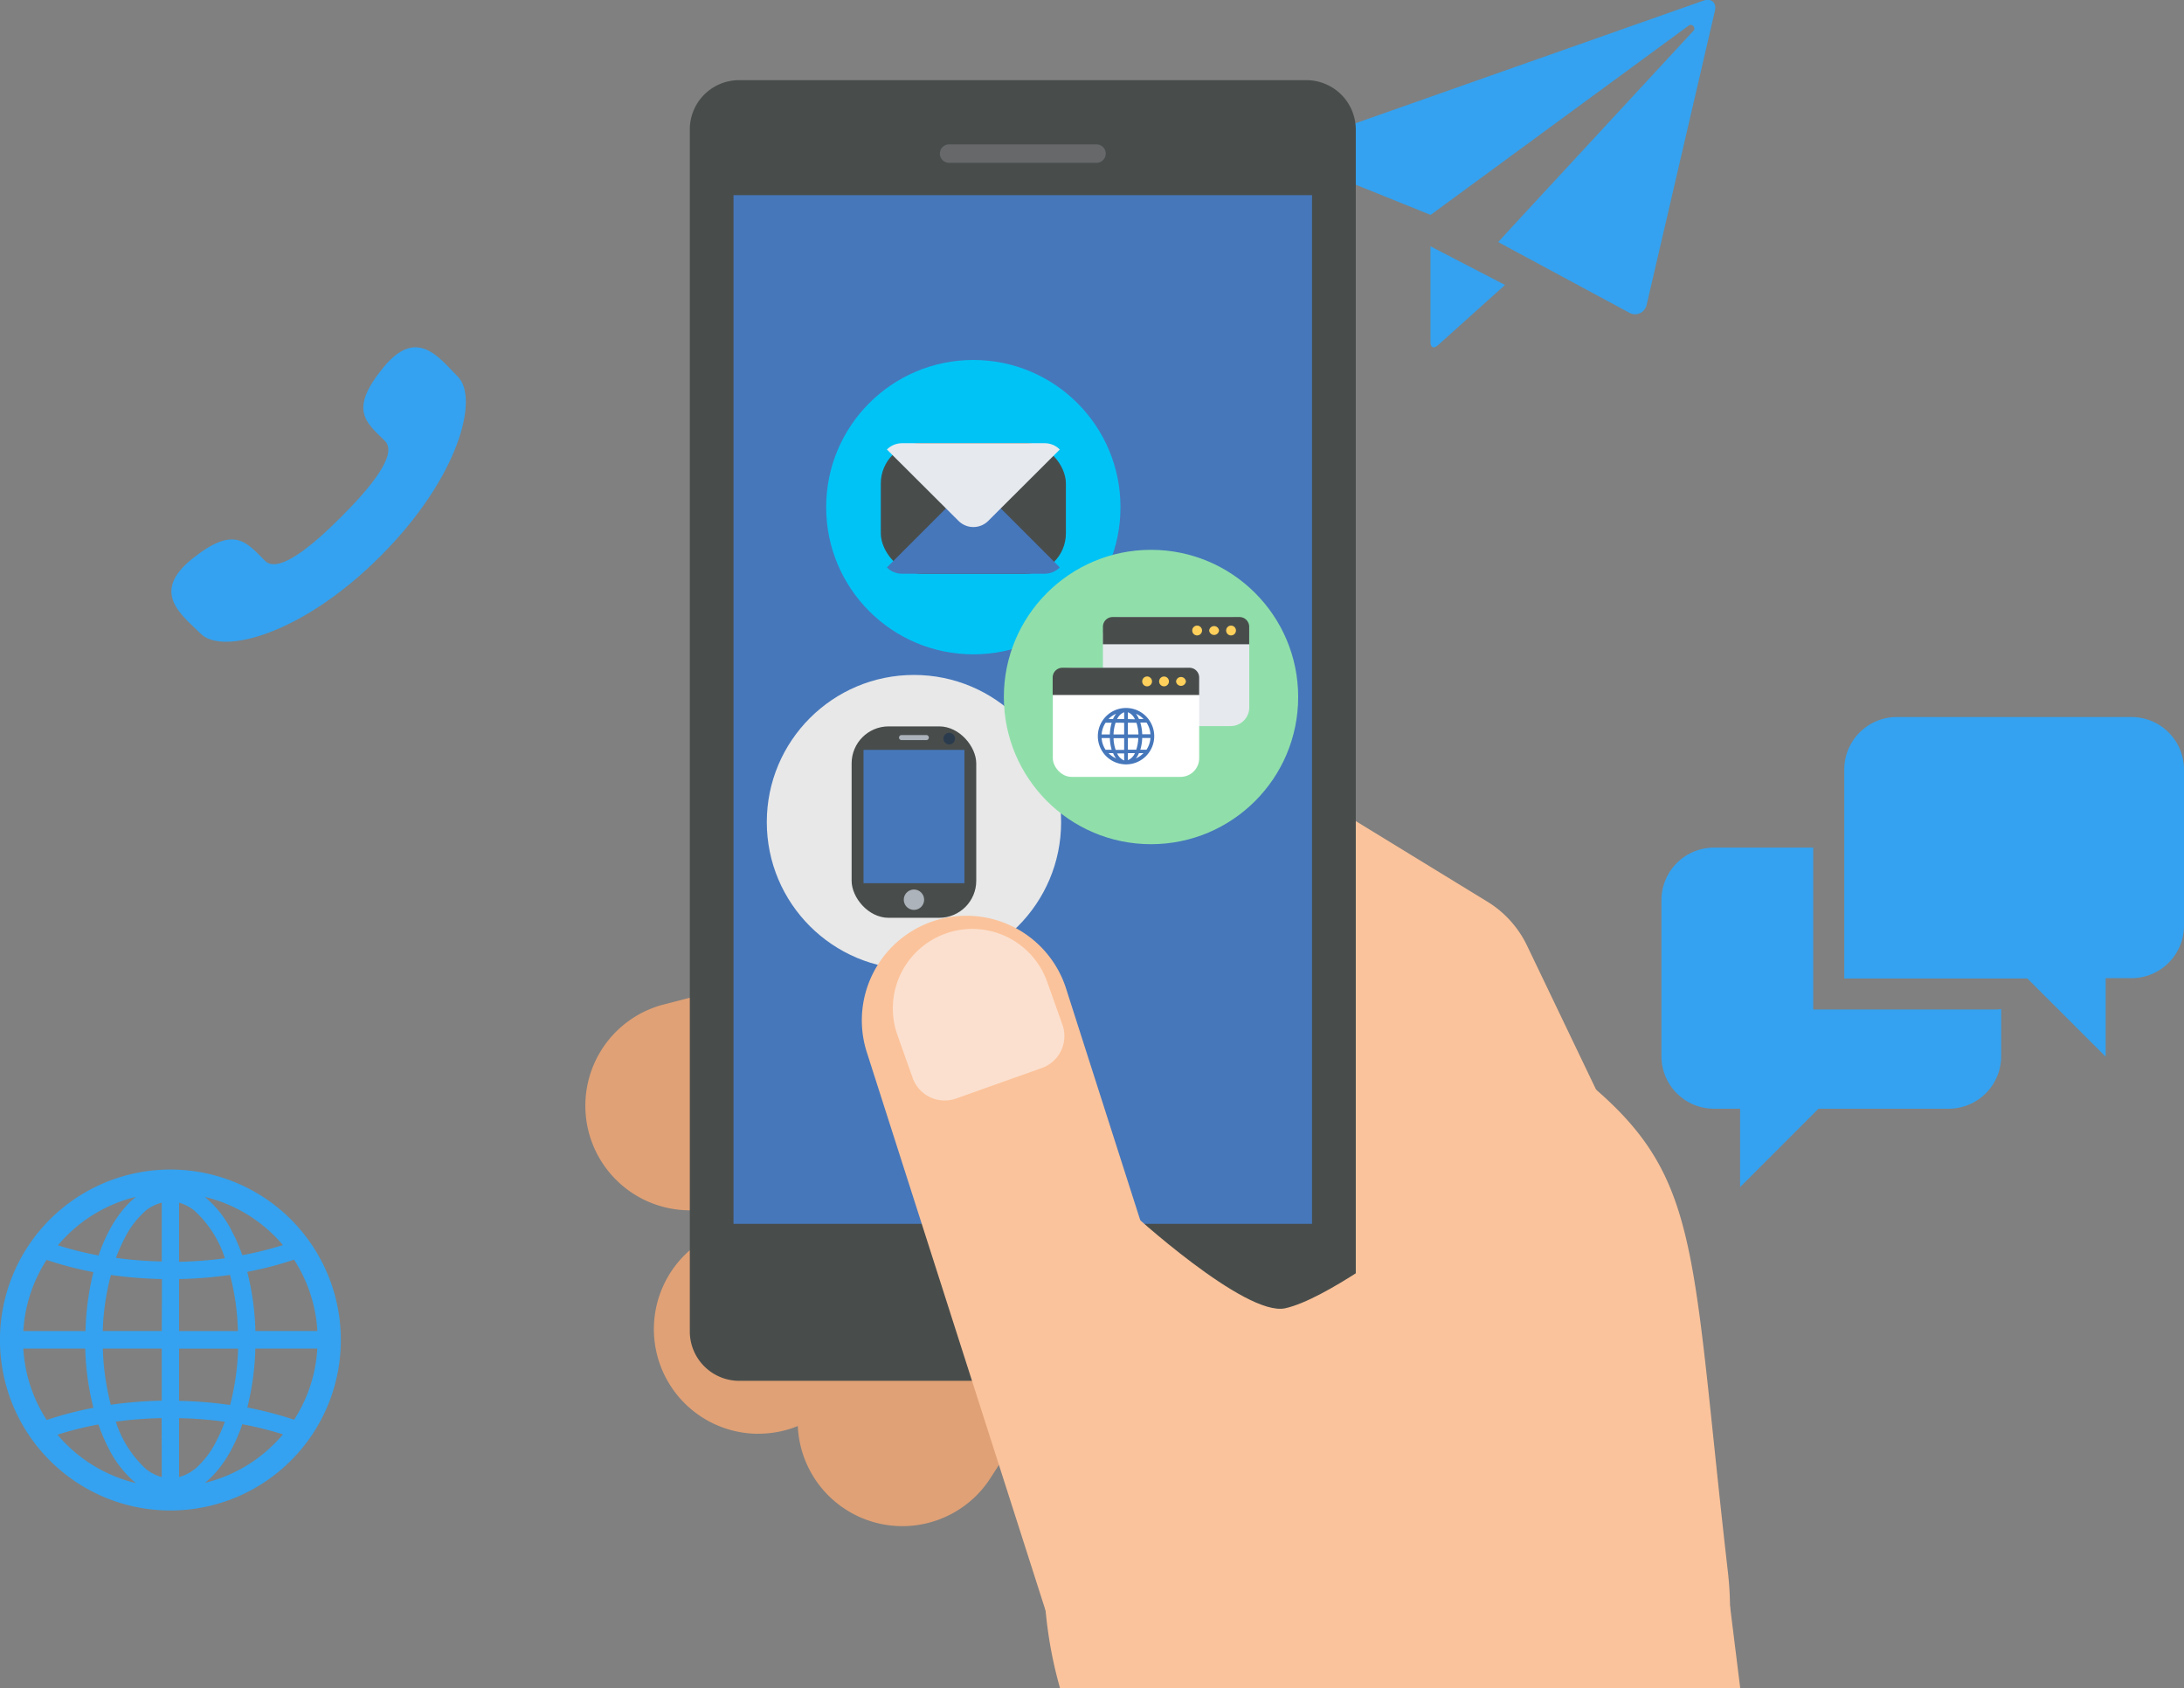
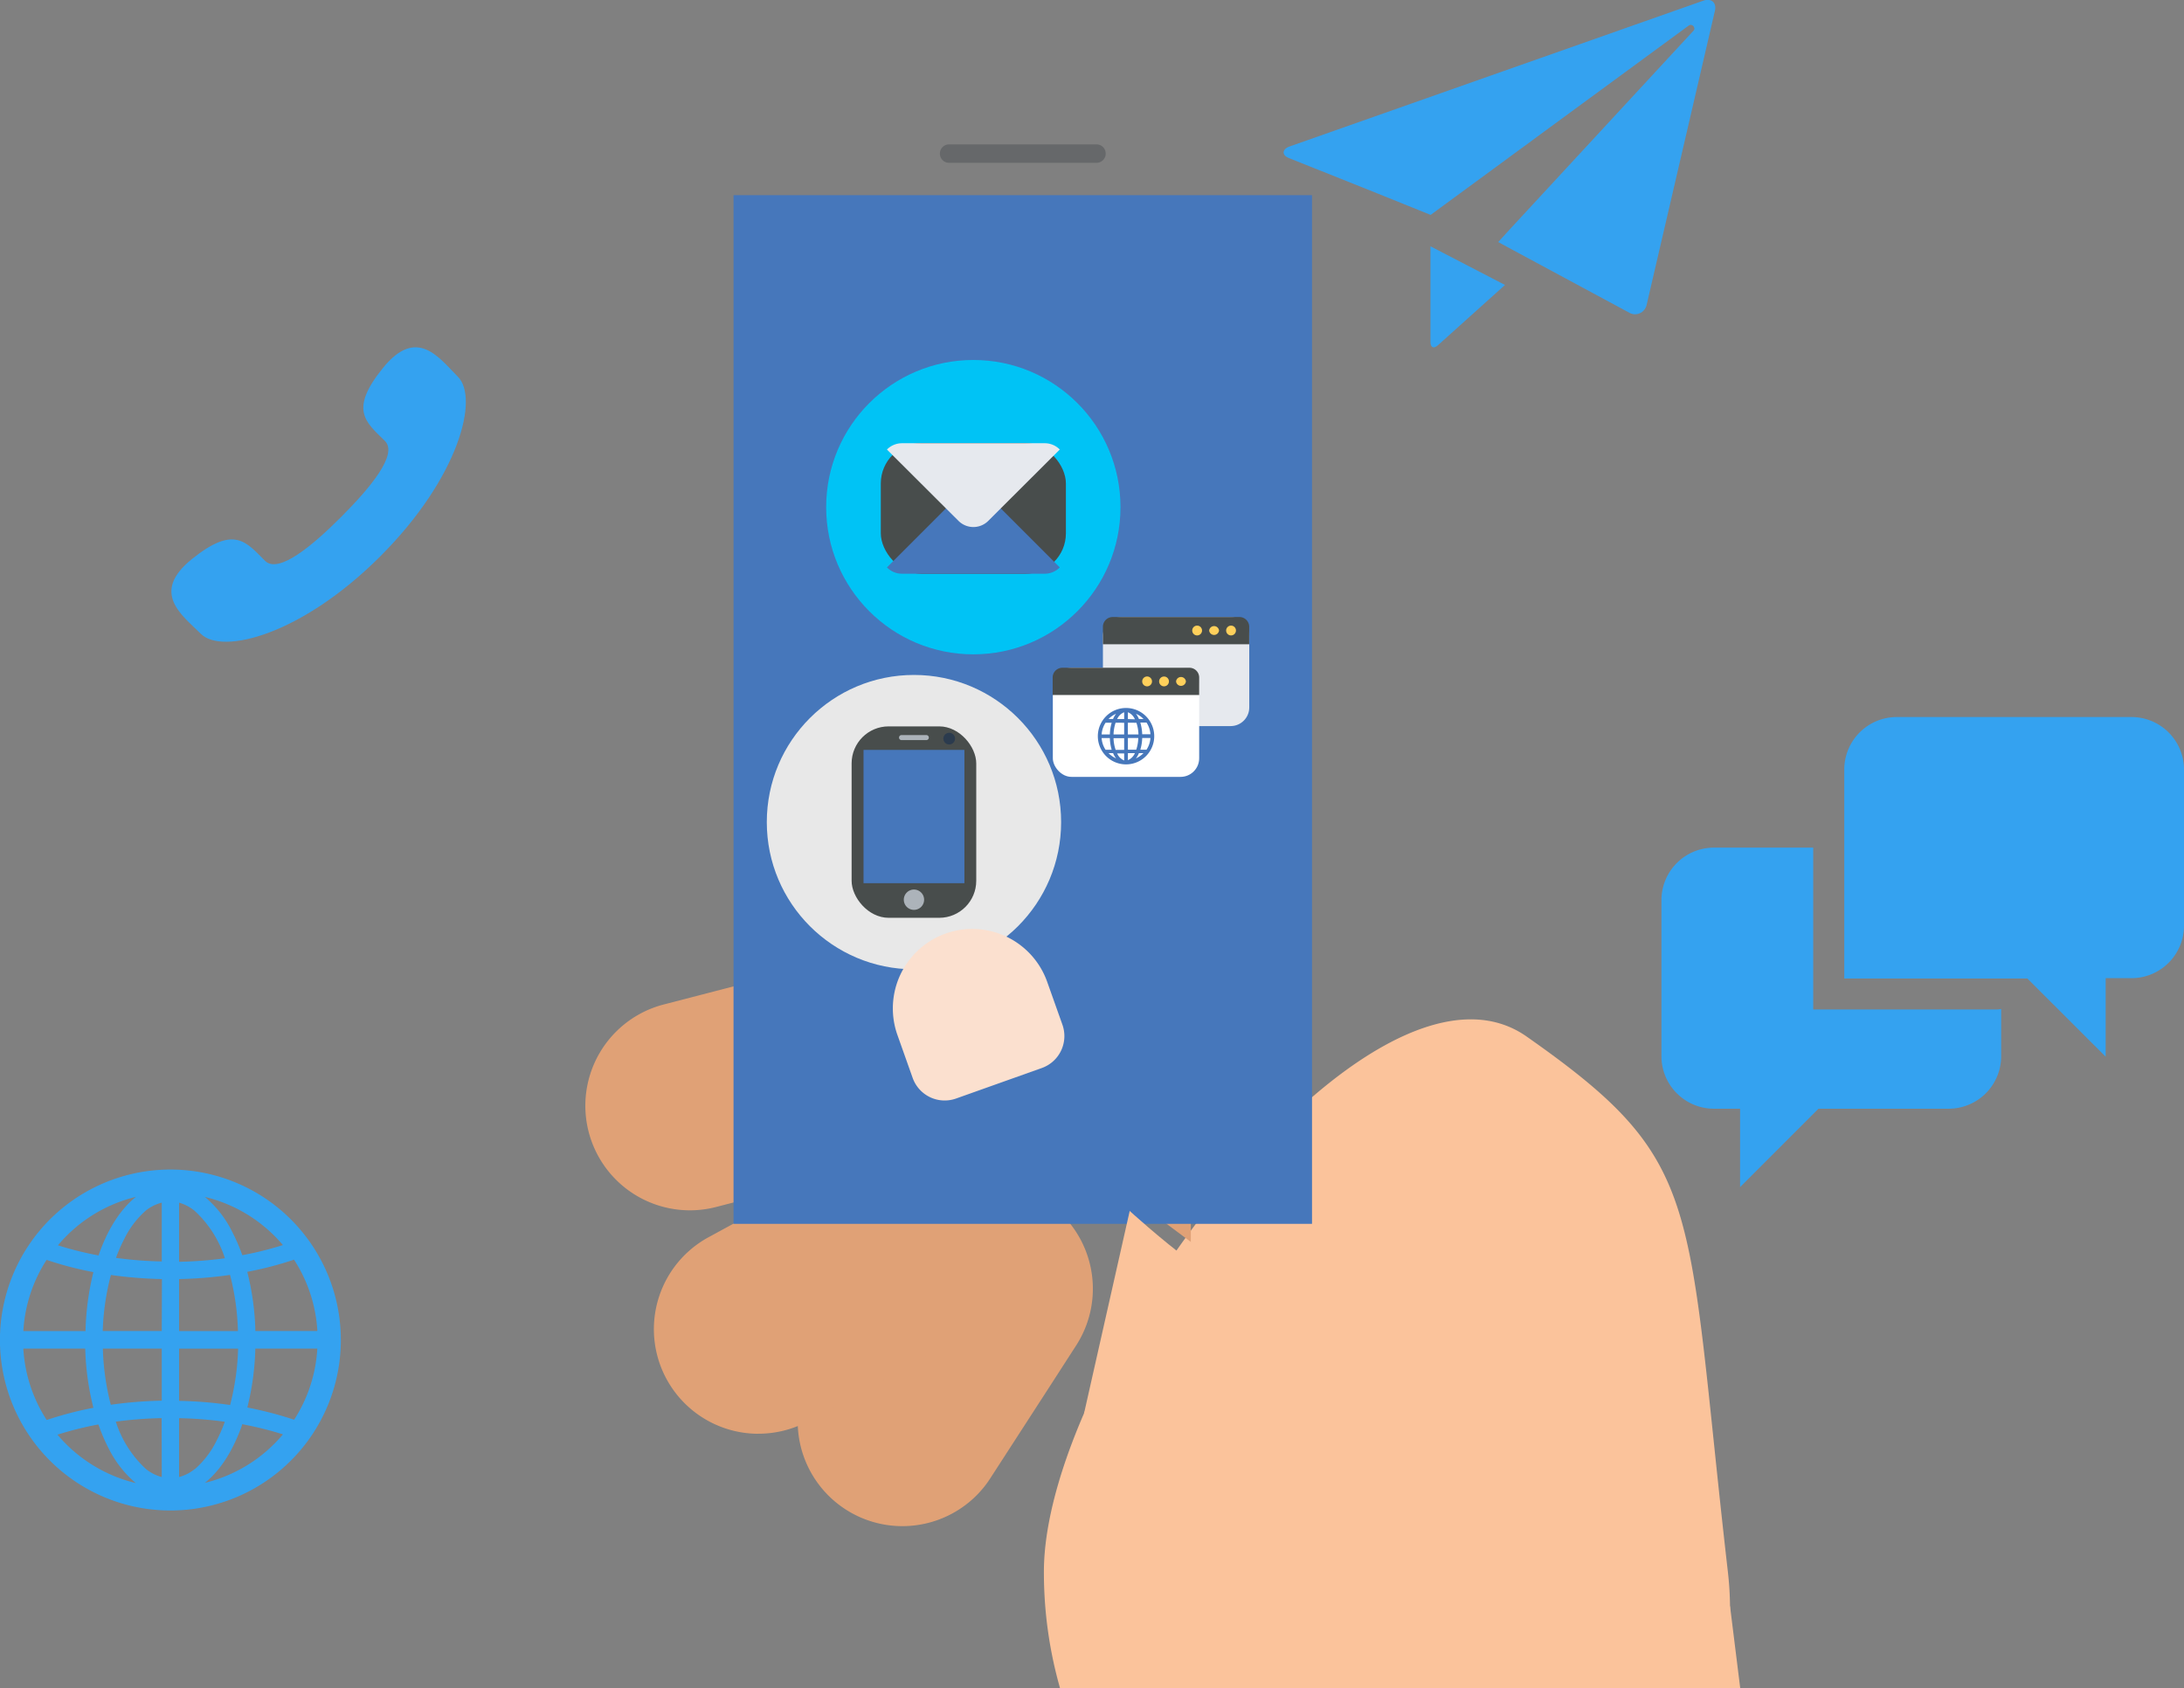
<svg xmlns="http://www.w3.org/2000/svg" viewBox="0 0 374.14 289.19">
  <rect x="0" y="0" width="374.14" height="289.19" fill="#808080" stroke="none" />
  <defs>
    <style>.cls-1{fill:#34a2f0;}.cls-2{fill:#e0a176;}.cls-3{fill:#fbc39b;}.cls-4{fill:#484d4c;}.cls-5{fill:#4677bb;}.cls-6{fill:#00c3f5;}.cls-7{fill:#e6e9ee;}.cls-8{fill:#e8e8e8;}.cls-9{fill:#acb3ba;}.cls-10{fill:#2b3b4e;}.cls-11{fill:#90dfaa;}.cls-12{fill:#ffd05b;}.cls-13{fill:#fff;}.cls-14{fill:#fbe0cf;}.cls-15{fill:#66686a;}</style>
  </defs>
  <title>contact-page</title>
  <g id="katman_2" data-name="katman 2">
    <g id="katman_1-2" data-name="katman 1">
      <path id="Path_1256" data-name="Path 1256" class="cls-1" d="M34.4,108.56c3.66,3.66,17.29.19,30.76-13.28S82.1,68.18,78.44,64.53c-3.18-3.18-7-8.71-12.83-1.51s-3,9.24.33,12.51c2.28,2.28-2.49,8-7.48,13S47.69,98.34,45.4,96.06c-3.27-3.27-5.28-6.12-12.5-.32S31.23,105.4,34.4,108.56Z" />
      <g id="Group_590" data-name="Group 590">
        <path id="Path_1257" data-name="Path 1257" class="cls-1" d="M220.82,27.08l15.26,6.1,9,3.63L289.28,4.39c.59-.44,1.28.38.85.85L258.48,39.46h0l-1.82,2,2.41,1.31,20,10.77a2,2,0,0,0,2.79-.75,2,2,0,0,0,.23-.59c.4-1.72,11.45-49.29,11.69-50.35.32-1.38-.59-2.22-2-1.73l-70.95,25C219.72,25.55,219.47,26.54,220.82,27.08Z" />
        <path id="Path_1258" data-name="Path 1258" class="cls-1" d="M245.05,58.54c0,1,.55,1.27,1.32.56l11.45-10.29-12.77-6.62Z" />
      </g>
      <g id="Group_591" data-name="Group 591">
        <path id="Path_1259" data-name="Path 1259" class="cls-1" d="M365.2,122.82H324.94a9,9,0,0,0-9,9v35.78H347.3L360.72,181V167.55h4.48a9,9,0,0,0,8.94-8.94V131.77A9,9,0,0,0,365.2,122.82Z" />
        <path id="Path_1260" data-name="Path 1260" class="cls-1" d="M293.63,189.91h4.46v13.43l13.43-13.43h22.36a9,9,0,0,0,8.94-8.94v-8.15a3.32,3.32,0,0,1-.89.09H310.62V145.19h-17a9,9,0,0,0-9,8.93V181A9,9,0,0,0,293.63,189.91Z" />
      </g>
      <g id="Group_587" data-name="Group 587">
        <path id="Path_1231" data-name="Path 1231" class="cls-2" d="M154.59,261.41a17.94,17.94,0,0,0,10.91-3.7,17.62,17.62,0,0,0,4.15-4.5l10.8-16.69,3.9-6.05a17.91,17.91,0,0,0-1-20.84A17.63,17.63,0,0,0,179,205.7a17.9,17.9,0,0,0-23.78,3.93,13.35,13.35,0,0,0-1,1.38l-2.49,3.85-12.21,18.9a16.53,16.53,0,0,0-1.46,2.76,17.93,17.93,0,0,0,16.48,24.89Z" />
        <path id="Path_1232" data-name="Path 1232" class="cls-2" d="M129.94,245.58a17.91,17.91,0,0,0,8.56-2.18l17.92-9.76a17.91,17.91,0,1,0-17-31.53l-.12.06-17.93,9.76A17.92,17.92,0,0,0,130,245.59Z" />
        <path id="Path_1233" data-name="Path 1233" class="cls-3" d="M296,269.22c-7.35-64.1-3.68-70.08-34.47-91.67-26.48-18.59-82.7,55.5-82.7,91.67a72.51,72.51,0,0,0,2.78,20H294.74A56.65,56.65,0,0,0,296,269.22Z" />
        <path id="Path_1234" data-name="Path 1234" class="cls-2" d="M204,168l-12.33-9.22a18,18,0,0,0-15.22-3l-62.76,16.28a17.91,17.91,0,0,0,9,34.68l54.42-14.11L204,212.73Z" />
-         <path id="Path_1235" data-name="Path 1235" class="cls-3" d="M231.58,182.25,250,220.67a17.92,17.92,0,0,0,32.32-15.47h0L261.61,162a17.91,17.91,0,0,0-6.8-7.55l-34.46-21.1a17.92,17.92,0,0,0-18.72,30.56Z" />
-         <path id="Path_1236" data-name="Path 1236" class="cls-4" d="M232.26,22.19V228.05a8.47,8.47,0,0,1-8.47,8.47H126.64a8.47,8.47,0,0,1-8.47-8.47h0V22.19a8.44,8.44,0,0,1,8.44-8.46h97.18a8.47,8.47,0,0,1,8.47,8.46Z" />
        <rect id="Rectangle_169" data-name="Rectangle 169" class="cls-5" x="125.66" y="33.43" width="99.1" height="176.2" />
        <g id="Group_580" data-name="Group 580">
          <circle id="Ellipse_39" data-name="Ellipse 39" class="cls-6" cx="166.74" cy="86.87" r="25.21" />
          <g id="Group_579" data-name="Group 579">
            <g id="Group_578" data-name="Group 578">
              <rect id="Rectangle_170" data-name="Rectangle 170" class="cls-4" x="150.89" y="75.89" width="31.71" height="22.38" rx="6.92" />
              <path id="Path_1237" data-name="Path 1237" class="cls-5" d="M181.55,97.19A3.6,3.6,0,0,1,179,98.27H154.51a3.58,3.58,0,0,1-2.57-1.08l10.11-10.11,4.69-4.69,4.7,4.69Z" />
              <path id="Path_1238" data-name="Path 1238" class="cls-7" d="M181.55,77,171.44,87.08l-2.13,2.13a3.61,3.61,0,0,1-5.12,0l-2.14-2.13L151.94,77a3.62,3.62,0,0,1,2.57-1.08H179A3.58,3.58,0,0,1,181.55,77Z" />
            </g>
          </g>
        </g>
        <g id="Group_583" data-name="Group 583">
          <g id="Group_581" data-name="Group 581">
            <circle id="Ellipse_40" data-name="Ellipse 40" class="cls-8" cx="156.57" cy="140.82" r="25.21" />
          </g>
          <g id="Group_582" data-name="Group 582">
            <rect id="Rectangle_171" data-name="Rectangle 171" class="cls-4" x="145.89" y="124.42" width="21.35" height="32.79" rx="6.34" />
            <rect id="Rectangle_172" data-name="Rectangle 172" class="cls-5" x="147.93" y="128.45" width="17.28" height="22.83" />
            <path id="Path_1239" data-name="Path 1239" class="cls-9" d="M158.69,126.77h-4.25a.43.43,0,0,1-.43-.43h0a.43.43,0,0,1,.43-.43h4.25a.43.43,0,0,1,.43.43h0A.43.43,0,0,1,158.69,126.77Z" />
            <path id="Path_1240" data-name="Path 1240" class="cls-10" d="M163.61,126.52a1,1,0,1,1-1-1h0A1,1,0,0,1,163.61,126.52Z" />
            <path id="Path_1241" data-name="Path 1241" class="cls-9" d="M154.83,154.11a1.74,1.74,0,1,0,1.74-1.74,1.74,1.74,0,0,0-1.74,1.74Z" />
          </g>
        </g>
        <g id="Group_586" data-name="Group 586">
-           <circle id="Ellipse_41" data-name="Ellipse 41" class="cls-11" cx="197.18" cy="119.39" r="25.21" />
          <g id="Group_585" data-name="Group 585">
            <rect id="Rectangle_173" data-name="Rectangle 173" class="cls-7" x="188.94" y="105.7" width="25.07" height="18.67" rx="3.19" />
            <path id="Path_1242" data-name="Path 1242" class="cls-4" d="M214,110.36v-3a1.67,1.67,0,0,0-1.67-1.67H190.61a1.67,1.67,0,0,0-1.67,1.67h0v3Z" />
            <path id="Path_1243" data-name="Path 1243" class="cls-12" d="M210.05,108a.84.84,0,1,0,.84-.84.84.84,0,0,0-.84.84Z" />
            <path id="Path_1244" data-name="Path 1244" class="cls-12" d="M207.14,108a.85.85,0,0,0,1.69,0,.85.85,0,0,0-1.69,0Z" />
            <path id="Path_1245" data-name="Path 1245" class="cls-12" d="M204.24,108a.84.84,0,1,0,1.68,0,.84.84,0,0,0-1.68,0Z" />
            <rect id="Rectangle_174" data-name="Rectangle 174" class="cls-13" x="180.36" y="114.4" width="25.07" height="18.67" rx="3.19" />
            <path id="Path_1246" data-name="Path 1246" class="cls-4" d="M205.43,119.05v-3a1.67,1.67,0,0,0-1.67-1.67H182a1.67,1.67,0,0,0-1.67,1.67h0v3Z" />
            <g id="Group_584" data-name="Group 584">
              <path id="Path_1247" data-name="Path 1247" class="cls-12" d="M201.47,116.72a.85.85,0,0,0,1.69,0,.85.85,0,0,0-1.69,0Z" />
              <path id="Path_1248" data-name="Path 1248" class="cls-12" d="M198.57,116.72a.84.84,0,1,0,.84-.84.84.84,0,0,0-.84.84Z" />
              <path id="Path_1249" data-name="Path 1249" class="cls-12" d="M195.67,116.72a.84.84,0,1,0,1.68,0,.85.85,0,0,0-.84-.85h0A.85.85,0,0,0,195.67,116.72Z" />
            </g>
            <path id="Path_1250" data-name="Path 1250" class="cls-5" d="M192.9,121.27a4.83,4.83,0,1,0,4.83,4.83A4.83,4.83,0,0,0,192.9,121.27Zm-4.18,5.15h1.41a7.71,7.71,0,0,0,.31,2h-1.05a4.11,4.11,0,0,1-.67-2Zm4.5-3.25V122a2.22,2.22,0,0,1,1.2,1.21Zm1.46.63a7,7,0,0,1,.35,2h-1.82v-2Zm-2.1-1.84v1.21h-1.2A2.19,2.19,0,0,1,192.58,122Zm0,1.84v2h-1.82a7,7,0,0,1,.35-2Zm-2.45,2h-1.41a4.14,4.14,0,0,1,.67-2h1.05a7.86,7.86,0,0,0-.31,2Zm.63.64h1.82v2h-1.46a6.59,6.59,0,0,1-.36-2Zm1.82,2.61v1.21a2.22,2.22,0,0,1-1.2-1.21Zm.64,1.21V129h1.2a2.24,2.24,0,0,1-1.21,1.21Zm0-1.85v-2H195a7,7,0,0,1-.35,2Zm2.45-2h1.41a4.11,4.11,0,0,1-.67,2h-1.06a7.72,7.72,0,0,0,.32-2Zm0-.64a7.87,7.87,0,0,0-.32-2h1.06a4.14,4.14,0,0,1,.67,2Zm.22-2.61h-.78a4,4,0,0,0-.51-.9,4,4,0,0,1,1.3.9Zm-4.7-.9a4.48,4.48,0,0,0-.52.9h-.77a4.16,4.16,0,0,1,1.29-.9ZM189.9,129h.78a4,4,0,0,0,.51.9,4.16,4.16,0,0,1-1.29-.9Zm4.7.9a4,4,0,0,0,.51-.9h.78a4.42,4.42,0,0,1-1.28.9Z" />
          </g>
        </g>
        <path id="Path_1251" data-name="Path 1251" class="cls-3" d="M193.53,207.42s19.76,18.19,26.65,16.67,20.22-11.62,20.22-11.62l5,44.57L185.7,242.13Z" />
        <path id="Path_1252" data-name="Path 1252" class="cls-3" d="M296.37,275.11l-27.62,14.08h29.37Z" />
-         <path id="Path_1253" data-name="Path 1253" class="cls-3" d="M188.44,289.19H206a17.93,17.93,0,0,0,8.26-21.08l-31.7-99a17.92,17.92,0,0,0-34.13,10.93l31.7,99A17.87,17.87,0,0,0,188.44,289.19Z" />
        <path id="Path_1254" data-name="Path 1254" class="cls-14" d="M182,175.51l-2.61-7.34h0a13.61,13.61,0,0,0-25.65,9.12h0l2.61,7.35a5.82,5.82,0,0,0,7.42,3.53l14.7-5.23A5.81,5.81,0,0,0,182,175.51Z" />
        <path id="Path_1255" data-name="Path 1255" class="cls-15" d="M187.84,27.89a1.58,1.58,0,0,0,0-3.16H162.59a1.58,1.58,0,0,0,0,3.16Z" />
      </g>
      <path id="Path_1261" data-name="Path 1261" class="cls-1" d="M29.19,200.33a29.2,29.2,0,1,0,29.2,29.19,29.19,29.19,0,0,0-29.2-29.19ZM23.31,205s-.11.07-.15.11c-2.66,2.18-4.76,5.6-6.24,9.81a.65.65,0,0,1,0,.13,60.3,60.3,0,0,1-7-1.74A25.18,25.18,0,0,1,23.31,205ZM8,215.81a60.07,60.07,0,0,0,8,2.09A46.28,46.28,0,0,0,14.65,228H4a25,25,0,0,1,4-12.22Zm0,27.42A25.06,25.06,0,0,1,4,231h10.6A46.3,46.3,0,0,0,16,241.14a61.21,61.21,0,0,0-8,2.09Zm1.86,2.51a59.68,59.68,0,0,1,7-1.75,30.19,30.19,0,0,0,1.73,4.06,18.62,18.62,0,0,0,4.55,5.88s.1.07.15.11a25.28,25.28,0,0,1-13.44-8.29ZM27.71,253A7.26,7.26,0,0,1,25,251.62a18.75,18.75,0,0,1-5.16-8.11,68.6,68.6,0,0,1,7.85-.6Zm0-13.08a70.84,70.84,0,0,0-8.73.7A43.19,43.19,0,0,1,17.62,231H27.71Zm0-11.93H17.6A42.46,42.46,0,0,1,19,218.39a72.85,72.85,0,0,0,8.74.7Zm0-11.92a66.42,66.42,0,0,1-7.84-.61,26.41,26.41,0,0,1,1.37-3.14,15.66,15.66,0,0,1,3.78-5A7.41,7.41,0,0,1,27.71,206Zm22.66-.3a25.12,25.12,0,0,1,4,12.22H43.75a45.7,45.7,0,0,0-1.39-10.14,60,60,0,0,0,8-2.08Zm-1.86-2.52a57.76,57.76,0,0,1-7,1.75A31.53,31.53,0,0,0,39.78,211a18.47,18.47,0,0,0-4.55-5.87l-.16-.12a25.18,25.18,0,0,1,13.44,8.31ZM30.68,206a7.37,7.37,0,0,1,2.68,1.42,18.82,18.82,0,0,1,5.17,8.11,69,69,0,0,1-7.85.6Zm0,13.09a71,71,0,0,0,8.73-.71A42.61,42.61,0,0,1,40.76,228H30.68Zm0,11.92H40.79a43.12,43.12,0,0,1-1.37,9.65,71,71,0,0,0-8.74-.71Zm2.68,20.62A7.22,7.22,0,0,1,30.68,253V242.92a66.09,66.09,0,0,1,7.83.61,25.65,25.65,0,0,1-1.36,3.14,15.73,15.73,0,0,1-3.79,5ZM35.08,254l.15-.11c2.66-2.18,4.76-5.6,6.24-9.81a.65.65,0,0,1,0-.13,58.35,58.35,0,0,1,7,1.74A25.22,25.22,0,0,1,35.08,254Zm15.29-10.82a63.28,63.28,0,0,0-8-2.09A46.11,46.11,0,0,0,43.74,231H54.36a25.09,25.09,0,0,1-4,12.22Z" />
    </g>
  </g>
</svg>